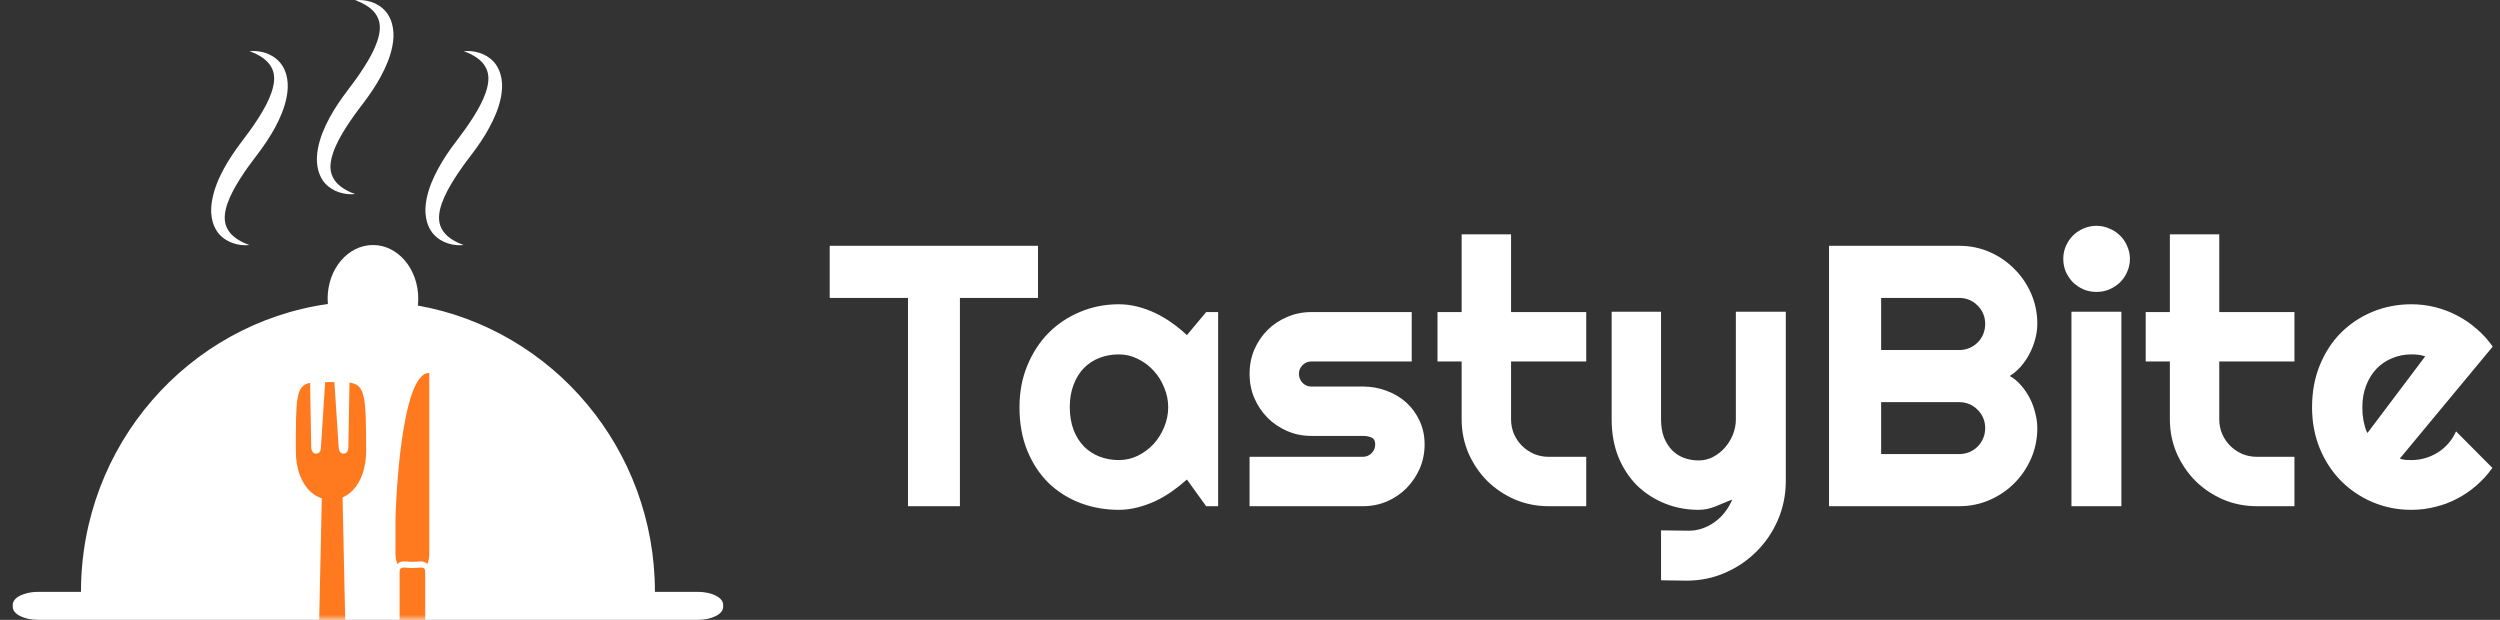
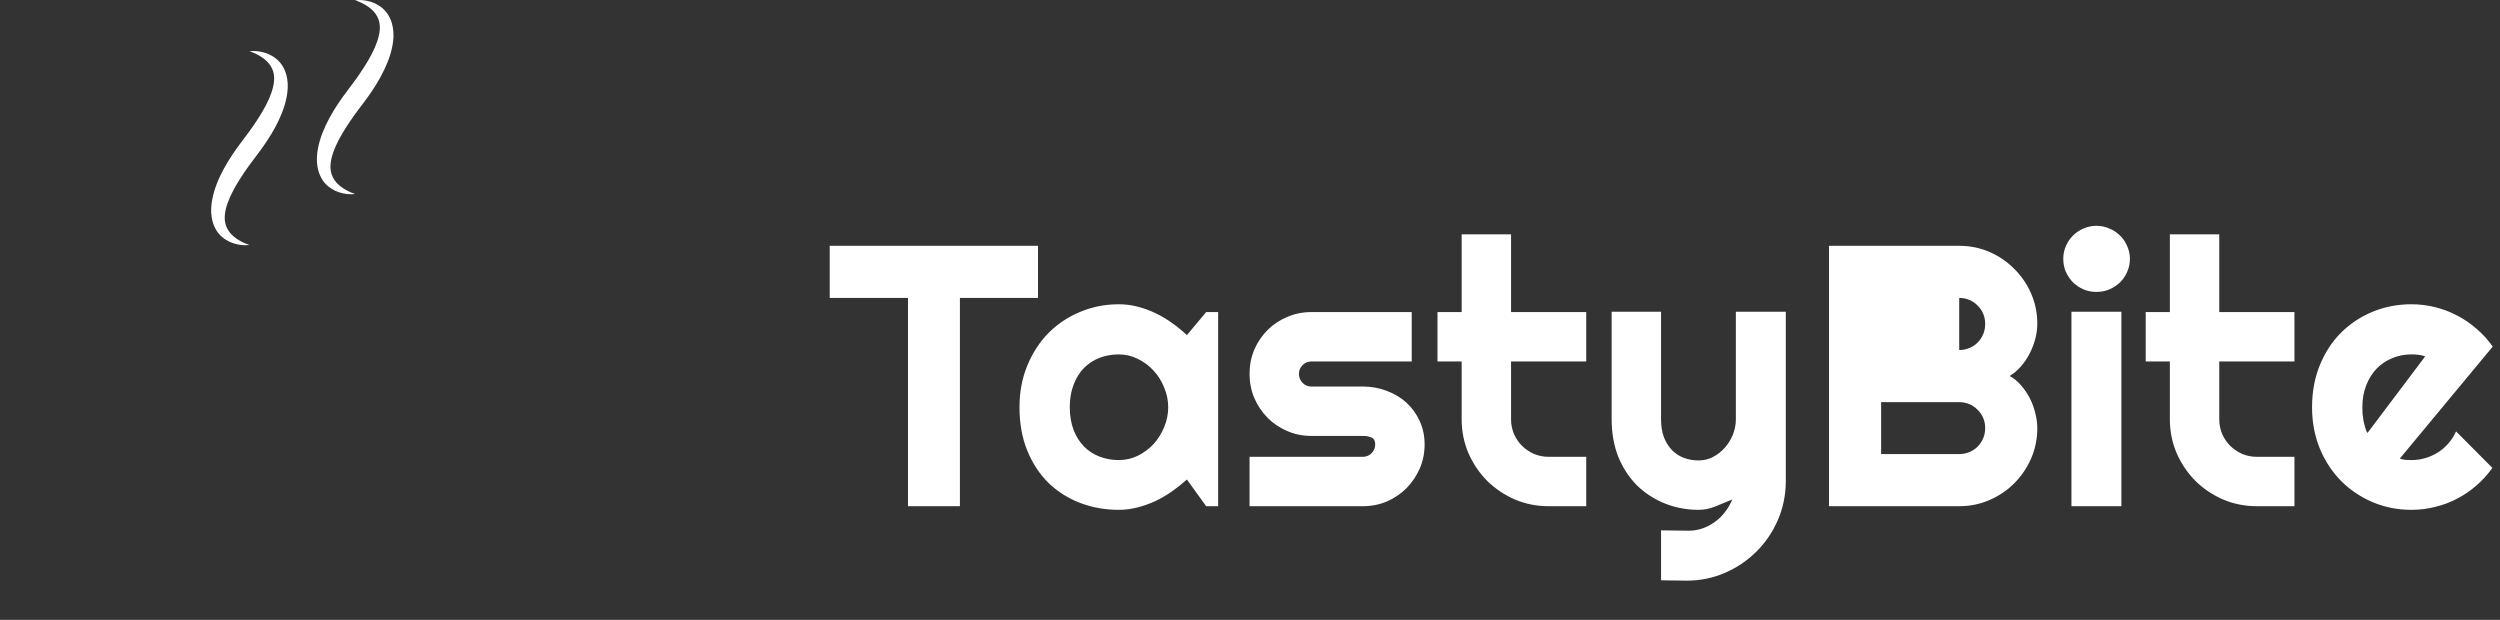
<svg xmlns="http://www.w3.org/2000/svg" width="242" height="60" viewBox="0 0 242 60" fill="none">
  <rect x="0" y="0" width="242" height="60" fill="#333333" stroke="none" />
  <path d="M21.213 22.661C21.614 23.107 22.112 23.4 22.618 23.559C23.124 23.717 23.643 23.778 24.147 23.717C23.207 23.396 22.349 22.848 21.989 22.104C21.614 21.38 21.734 20.53 22.015 19.706C22.307 18.874 22.761 18.062 23.262 17.271C23.766 16.481 24.328 15.706 24.917 14.945C25.531 14.135 26.115 13.281 26.617 12.364C27.111 11.442 27.545 10.463 27.754 9.358C27.853 8.81 27.9 8.229 27.802 7.638C27.713 7.053 27.469 6.461 27.074 6.016C26.679 5.573 26.181 5.278 25.674 5.117C25.166 4.958 24.65 4.903 24.148 4.958C25.084 5.279 25.946 5.831 26.306 6.578C26.68 7.301 26.556 8.146 26.275 8.969C25.984 9.805 25.535 10.617 25.031 11.405C24.528 12.198 23.966 12.969 23.379 13.733C22.765 14.546 22.181 15.395 21.679 16.314C21.184 17.233 20.748 18.218 20.544 19.32C20.441 19.868 20.396 20.454 20.492 21.039C20.586 21.627 20.826 22.214 21.213 22.661Z" fill="white" />
  <path d="M31.449 17.727C31.846 18.166 32.346 18.465 32.851 18.622C33.363 18.783 33.881 18.837 34.38 18.783C33.442 18.461 32.583 17.908 32.225 17.169C31.846 16.439 31.969 15.595 32.253 14.769C32.538 13.937 32.994 13.124 33.495 12.337C34.003 11.544 34.562 10.768 35.151 10.008C35.768 9.198 36.347 8.346 36.851 7.426C37.342 6.508 37.784 5.523 37.989 4.42C38.092 3.872 38.134 3.292 38.035 2.7C37.945 2.118 37.7 1.524 37.31 1.078C36.915 0.636 36.414 0.334 35.91 0.177C35.402 0.022 34.879 -0.036 34.379 0.022C35.315 0.344 36.177 0.895 36.534 1.638C36.909 2.367 36.787 3.206 36.505 4.036C36.215 4.863 35.765 5.681 35.261 6.469C34.758 7.262 34.201 8.033 33.613 8.797C32.996 9.607 32.414 10.461 31.91 11.381C31.42 12.294 30.983 13.28 30.775 14.386C30.676 14.934 30.631 15.517 30.727 16.103C30.819 16.684 31.059 17.281 31.449 17.727Z" fill="white" />
-   <path d="M41.961 22.661C42.358 23.107 42.853 23.4 43.363 23.559C43.87 23.72 44.389 23.778 44.889 23.717C43.953 23.396 43.094 22.848 42.732 22.104C42.358 21.38 42.479 20.53 42.76 19.706C43.052 18.874 43.506 18.062 44.006 17.271C44.512 16.481 45.07 15.706 45.659 14.945C46.278 14.135 46.859 13.281 47.358 12.364C47.853 11.442 48.295 10.463 48.5 9.358C48.601 8.81 48.647 8.229 48.55 7.638C48.454 7.053 48.212 6.461 47.825 6.016C47.426 5.573 46.928 5.278 46.419 5.117C45.91 4.958 45.39 4.903 44.889 4.958C45.826 5.279 46.688 5.831 47.042 6.578C47.423 7.301 47.294 8.146 47.015 8.969C46.726 9.805 46.275 10.617 45.772 11.405C45.266 12.198 44.704 12.969 44.122 13.733C43.503 14.546 42.918 15.395 42.423 16.314C41.924 17.233 41.488 18.218 41.28 19.32C41.181 19.868 41.136 20.454 41.235 21.039C41.326 21.627 41.563 22.214 41.961 22.661Z" fill="white" />
-   <path d="M67.548 57.291H63.397C63.397 43.419 53.482 31.898 40.448 29.579C40.475 29.358 40.486 29.131 40.486 28.904C40.486 26.038 38.525 23.718 36.104 23.718C33.679 23.718 31.715 26.038 31.715 28.904C31.715 29.079 31.726 29.251 31.739 29.426C18.238 31.337 7.839 43.082 7.839 57.291H3.687C2.332 57.291 1.235 57.847 1.235 58.532V58.758C1.235 59.444 2.333 60 3.687 60H67.549C68.903 60 70 59.444 70 58.758V58.532C70 57.847 68.903 57.291 67.548 57.291Z" fill="white" />
  <mask id="mask0_141_1930" style="mask-type:luminance" maskUnits="userSpaceOnUse" x="0" y="23" width="69" height="37">
    <path d="M66.314 57.291H62.162C62.162 43.419 52.248 31.898 39.213 29.579C39.24 29.358 39.251 29.131 39.251 28.904C39.251 26.038 37.29 23.718 34.869 23.718C32.444 23.718 30.48 26.038 30.48 28.904C30.48 29.079 30.491 29.251 30.505 29.426C17.003 31.337 6.604 43.082 6.604 57.291H2.452C1.098 57.291 0 57.847 0 58.532V58.758C0 59.444 1.098 60 2.452 60H66.314C67.668 60 68.765 59.444 68.765 58.758V58.532C68.765 57.847 67.668 57.291 66.314 57.291Z" fill="white" />
  </mask>
  <g mask="url(#mask0_141_1930)">
-     <path d="M33.829 37.035L33.72 43.33C33.72 43.578 33.582 43.899 33.322 43.899H33.182C32.922 43.899 32.784 43.546 32.784 43.292L32.368 36.986C32.261 36.986 32.152 36.986 32.038 36.986C31.84 36.986 31.654 36.985 31.477 36.985L31.061 43.378C31.063 43.609 30.924 43.899 30.664 43.899H30.524C30.264 43.899 30.125 43.547 30.125 43.292L30.018 37.061C28.637 37.325 28.637 38.503 28.637 43.663C28.637 45.403 29.206 46.919 30.222 47.734C30.361 47.845 30.508 47.944 30.663 48.028C30.818 48.111 30.981 48.178 31.15 48.231L30.684 69.929C30.684 70.382 31.477 70.751 31.849 70.751H32.463C32.835 70.751 33.628 70.383 33.628 69.93L33.16 48.15C33.332 48.08 33.492 47.988 33.645 47.886C33.834 47.76 34.009 47.611 34.17 47.442C34.987 46.585 35.44 45.214 35.44 43.663C35.44 38.311 35.355 37.244 33.829 37.035Z" fill="#FF791F" />
-     <path d="M38.283 50.281V53.64C38.283 53.996 38.356 54.325 38.478 54.608C38.683 54.35 38.971 54.346 39.115 54.346C39.219 54.346 39.332 54.356 39.452 54.364C39.578 54.374 39.712 54.384 39.852 54.384H39.987C40.126 54.384 40.261 54.373 40.387 54.364C40.507 54.355 40.62 54.346 40.724 54.346C40.868 54.346 41.157 54.35 41.361 54.608C41.482 54.325 41.555 53.996 41.555 53.64V36.098C38.766 36.045 38.283 49.259 38.283 50.281Z" fill="#FF791F" />
-     <path d="M40.724 54.943C40.627 54.943 40.522 54.951 40.411 54.96C40.277 54.971 40.134 54.98 39.987 54.98H39.852C39.704 54.98 39.562 54.97 39.428 54.96C39.317 54.951 39.212 54.943 39.115 54.943C38.932 54.943 38.821 54.967 38.756 55.062C38.702 55.141 38.679 55.27 38.679 55.483V68.758C38.679 69.692 39.206 70.453 39.852 70.453H39.987C40.634 70.453 41.159 69.693 41.159 68.758V55.483C41.159 55.27 41.137 55.141 41.083 55.062C41.018 54.967 40.908 54.943 40.724 54.943Z" fill="#FF791F" />
-   </g>
-   <path d="M92.92 49H87.893V28.838H80.316V23.793H100.479V28.838H92.92V49ZM117.916 49H116.756L114.893 46.416C114.436 46.826 113.949 47.213 113.434 47.576C112.93 47.928 112.396 48.238 111.834 48.508C111.271 48.766 110.691 48.971 110.094 49.123C109.508 49.275 108.91 49.352 108.301 49.352C106.977 49.352 105.729 49.129 104.557 48.684C103.396 48.238 102.377 47.594 101.498 46.75C100.631 45.895 99.945 44.852 99.441 43.621C98.938 42.391 98.686 40.99 98.686 39.42C98.686 37.955 98.938 36.613 99.441 35.395C99.945 34.164 100.631 33.109 101.498 32.23C102.377 31.352 103.396 30.672 104.557 30.191C105.729 29.699 106.977 29.453 108.301 29.453C108.91 29.453 109.514 29.529 110.111 29.682C110.709 29.834 111.289 30.045 111.852 30.314C112.414 30.584 112.947 30.9 113.451 31.264C113.967 31.627 114.447 32.02 114.893 32.441L116.756 30.209H117.916V49ZM113.082 39.42C113.082 38.764 112.953 38.131 112.695 37.522C112.449 36.9 112.109 36.355 111.676 35.887C111.242 35.406 110.732 35.025 110.146 34.744C109.572 34.451 108.957 34.305 108.301 34.305C107.645 34.305 107.023 34.416 106.438 34.639C105.863 34.861 105.359 35.19 104.926 35.623C104.504 36.057 104.17 36.596 103.924 37.24C103.678 37.873 103.555 38.6 103.555 39.42C103.555 40.24 103.678 40.973 103.924 41.617C104.17 42.25 104.504 42.783 104.926 43.217C105.359 43.65 105.863 43.978 106.438 44.201C107.023 44.424 107.645 44.535 108.301 44.535C108.957 44.535 109.572 44.395 110.146 44.113C110.732 43.82 111.242 43.44 111.676 42.971C112.109 42.49 112.449 41.945 112.695 41.336C112.953 40.715 113.082 40.076 113.082 39.42ZM131.926 49H120.957V44.219H131.926C132.254 44.219 132.535 44.102 132.77 43.867C133.004 43.633 133.121 43.352 133.121 43.023C133.121 42.684 133.004 42.461 132.77 42.355C132.535 42.25 132.254 42.197 131.926 42.197H126.934C126.102 42.197 125.322 42.039 124.596 41.723C123.869 41.406 123.236 40.978 122.697 40.44C122.158 39.889 121.73 39.25 121.414 38.523C121.109 37.797 120.957 37.018 120.957 36.185C120.957 35.353 121.109 34.574 121.414 33.848C121.73 33.121 122.158 32.488 122.697 31.949C123.236 31.41 123.869 30.988 124.596 30.684C125.322 30.367 126.102 30.209 126.934 30.209H136.654V34.99H126.934C126.605 34.99 126.324 35.107 126.09 35.342C125.855 35.576 125.738 35.857 125.738 36.185C125.738 36.525 125.855 36.818 126.09 37.065C126.324 37.299 126.605 37.416 126.934 37.416H131.926C132.746 37.416 133.52 37.557 134.246 37.838C134.973 38.107 135.605 38.488 136.145 38.98C136.684 39.473 137.111 40.065 137.428 40.756C137.744 41.447 137.902 42.203 137.902 43.023C137.902 43.855 137.744 44.635 137.428 45.361C137.111 46.076 136.684 46.709 136.145 47.26C135.605 47.799 134.973 48.227 134.246 48.543C133.52 48.848 132.746 49 131.926 49ZM149.908 49C148.748 49 147.658 48.783 146.639 48.35C145.619 47.904 144.723 47.301 143.949 46.539C143.188 45.766 142.584 44.869 142.139 43.85C141.705 42.83 141.488 41.74 141.488 40.58V34.99H139.15V30.209H141.488V22.686H146.27V30.209H153.547V34.99H146.27V40.58C146.27 41.084 146.363 41.559 146.551 42.004C146.738 42.438 146.996 42.818 147.324 43.147C147.652 43.475 148.039 43.738 148.484 43.938C148.93 44.125 149.404 44.219 149.908 44.219H153.547V49H149.908ZM160.789 56.172V51.338L163.461 51.373C163.93 51.373 164.381 51.297 164.814 51.145C165.248 50.992 165.646 50.781 166.01 50.512C166.385 50.242 166.713 49.92 166.994 49.545C167.275 49.182 167.504 48.783 167.68 48.35C167.152 48.572 166.613 48.795 166.062 49.018C165.523 49.24 164.979 49.352 164.428 49.352C163.268 49.352 162.178 49.147 161.158 48.736C160.139 48.326 159.242 47.746 158.469 46.996C157.707 46.234 157.104 45.315 156.658 44.236C156.225 43.147 156.008 41.928 156.008 40.58V30.174H160.789V40.58C160.789 41.248 160.883 41.834 161.07 42.338C161.27 42.83 161.533 43.246 161.861 43.586C162.189 43.914 162.57 44.16 163.004 44.324C163.449 44.488 163.924 44.57 164.428 44.57C164.92 44.57 165.383 44.459 165.816 44.236C166.262 44.002 166.648 43.697 166.977 43.322C167.305 42.947 167.562 42.525 167.75 42.057C167.938 41.576 168.031 41.084 168.031 40.58V30.174H172.865V46.627C172.854 47.951 172.596 49.193 172.092 50.353C171.588 51.514 170.896 52.527 170.018 53.395C169.15 54.262 168.137 54.947 166.977 55.451C165.816 55.955 164.574 56.207 163.25 56.207L160.789 56.172ZM197.211 41.441C197.211 42.484 197.012 43.463 196.613 44.377C196.215 45.291 195.67 46.094 194.979 46.785C194.299 47.465 193.502 48.004 192.588 48.402C191.674 48.801 190.695 49 189.652 49H177.049V23.793H189.652C190.695 23.793 191.674 23.992 192.588 24.391C193.502 24.789 194.299 25.334 194.979 26.025C195.67 26.705 196.215 27.502 196.613 28.416C197.012 29.33 197.211 30.309 197.211 31.352C197.211 31.82 197.146 32.301 197.018 32.793C196.889 33.285 196.707 33.76 196.473 34.217C196.238 34.674 195.957 35.09 195.629 35.465C195.301 35.84 194.938 36.15 194.539 36.397C194.949 36.619 195.318 36.924 195.646 37.31C195.975 37.685 196.256 38.102 196.49 38.559C196.725 39.016 196.9 39.496 197.018 40C197.146 40.492 197.211 40.973 197.211 41.441ZM182.094 43.955H189.652C190.004 43.955 190.332 43.891 190.637 43.762C190.941 43.633 191.205 43.457 191.428 43.234C191.662 43 191.844 42.73 191.973 42.426C192.102 42.121 192.166 41.793 192.166 41.441C192.166 41.09 192.102 40.762 191.973 40.457C191.844 40.152 191.662 39.889 191.428 39.666C191.205 39.432 190.941 39.25 190.637 39.121C190.332 38.992 190.004 38.928 189.652 38.928H182.094V43.955ZM182.094 33.883H189.652C190.004 33.883 190.332 33.818 190.637 33.69C190.941 33.56 191.205 33.385 191.428 33.162C191.662 32.928 191.844 32.658 191.973 32.353C192.102 32.037 192.166 31.703 192.166 31.352C192.166 31 192.102 30.672 191.973 30.367C191.844 30.062 191.662 29.799 191.428 29.576C191.205 29.342 190.941 29.16 190.637 29.031C190.332 28.902 190.004 28.838 189.652 28.838H182.094V33.883ZM206.176 25.059C206.176 25.504 206.088 25.92 205.912 26.307C205.748 26.693 205.52 27.033 205.227 27.326C204.934 27.607 204.588 27.836 204.189 28.012C203.803 28.176 203.387 28.258 202.941 28.258C202.496 28.258 202.074 28.176 201.676 28.012C201.289 27.836 200.949 27.607 200.656 27.326C200.375 27.033 200.146 26.693 199.971 26.307C199.807 25.92 199.725 25.504 199.725 25.059C199.725 24.625 199.807 24.215 199.971 23.828C200.146 23.43 200.375 23.09 200.656 22.809C200.949 22.516 201.289 22.287 201.676 22.123C202.074 21.947 202.496 21.859 202.941 21.859C203.387 21.859 203.803 21.947 204.189 22.123C204.588 22.287 204.934 22.516 205.227 22.809C205.52 23.09 205.748 23.43 205.912 23.828C206.088 24.215 206.176 24.625 206.176 25.059ZM205.35 49H200.516V30.174H205.35V49ZM218.463 49C217.303 49 216.213 48.783 215.193 48.35C214.174 47.904 213.277 47.301 212.504 46.539C211.742 45.766 211.139 44.869 210.693 43.85C210.26 42.83 210.043 41.74 210.043 40.58V34.99H207.705V30.209H210.043V22.686H214.824V30.209H222.102V34.99H214.824V40.58C214.824 41.084 214.918 41.559 215.105 42.004C215.293 42.438 215.551 42.818 215.879 43.147C216.207 43.475 216.594 43.738 217.039 43.938C217.484 44.125 217.959 44.219 218.463 44.219H222.102V49H218.463ZM232.297 44.395C232.484 44.453 232.672 44.494 232.859 44.518C233.047 44.529 233.234 44.535 233.422 44.535C233.891 44.535 234.342 44.471 234.775 44.342C235.209 44.213 235.613 44.031 235.988 43.797C236.375 43.551 236.715 43.258 237.008 42.918C237.312 42.566 237.559 42.18 237.746 41.758L241.262 45.291C240.816 45.924 240.301 46.492 239.715 46.996C239.141 47.5 238.514 47.928 237.834 48.279C237.166 48.631 236.457 48.895 235.707 49.07C234.969 49.258 234.207 49.352 233.422 49.352C232.098 49.352 230.85 49.105 229.678 48.613C228.518 48.121 227.498 47.435 226.619 46.557C225.752 45.678 225.066 44.635 224.562 43.428C224.059 42.209 223.807 40.873 223.807 39.42C223.807 37.932 224.059 36.572 224.562 35.342C225.066 34.111 225.752 33.062 226.619 32.195C227.498 31.328 228.518 30.654 229.678 30.174C230.85 29.693 232.098 29.453 233.422 29.453C234.207 29.453 234.975 29.547 235.725 29.734C236.475 29.922 237.184 30.191 237.852 30.543C238.531 30.895 239.164 31.328 239.75 31.844C240.336 32.348 240.852 32.916 241.297 33.549L232.297 44.395ZM234.758 34.498C234.535 34.416 234.312 34.363 234.09 34.34C233.879 34.316 233.656 34.305 233.422 34.305C232.766 34.305 232.145 34.428 231.559 34.674C230.984 34.908 230.48 35.248 230.047 35.693C229.625 36.139 229.291 36.678 229.045 37.31C228.799 37.932 228.676 38.635 228.676 39.42C228.676 39.596 228.682 39.795 228.693 40.018C228.717 40.24 228.746 40.469 228.781 40.703C228.828 40.926 228.881 41.143 228.939 41.353C228.998 41.565 229.074 41.752 229.168 41.916L234.758 34.498Z" fill="white" />
+     </g>
+   <path d="M92.92 49H87.893V28.838H80.316V23.793H100.479V28.838H92.92V49ZM117.916 49H116.756L114.893 46.416C114.436 46.826 113.949 47.213 113.434 47.576C112.93 47.928 112.396 48.238 111.834 48.508C111.271 48.766 110.691 48.971 110.094 49.123C109.508 49.275 108.91 49.352 108.301 49.352C106.977 49.352 105.729 49.129 104.557 48.684C103.396 48.238 102.377 47.594 101.498 46.75C100.631 45.895 99.945 44.852 99.441 43.621C98.938 42.391 98.686 40.99 98.686 39.42C98.686 37.955 98.938 36.613 99.441 35.395C99.945 34.164 100.631 33.109 101.498 32.23C102.377 31.352 103.396 30.672 104.557 30.191C105.729 29.699 106.977 29.453 108.301 29.453C108.91 29.453 109.514 29.529 110.111 29.682C110.709 29.834 111.289 30.045 111.852 30.314C112.414 30.584 112.947 30.9 113.451 31.264C113.967 31.627 114.447 32.02 114.893 32.441L116.756 30.209H117.916V49ZM113.082 39.42C113.082 38.764 112.953 38.131 112.695 37.522C112.449 36.9 112.109 36.355 111.676 35.887C111.242 35.406 110.732 35.025 110.146 34.744C109.572 34.451 108.957 34.305 108.301 34.305C107.645 34.305 107.023 34.416 106.438 34.639C105.863 34.861 105.359 35.19 104.926 35.623C104.504 36.057 104.17 36.596 103.924 37.24C103.678 37.873 103.555 38.6 103.555 39.42C103.555 40.24 103.678 40.973 103.924 41.617C104.17 42.25 104.504 42.783 104.926 43.217C105.359 43.65 105.863 43.978 106.438 44.201C107.023 44.424 107.645 44.535 108.301 44.535C108.957 44.535 109.572 44.395 110.146 44.113C110.732 43.82 111.242 43.44 111.676 42.971C112.109 42.49 112.449 41.945 112.695 41.336C112.953 40.715 113.082 40.076 113.082 39.42ZM131.926 49H120.957V44.219H131.926C132.254 44.219 132.535 44.102 132.77 43.867C133.004 43.633 133.121 43.352 133.121 43.023C133.121 42.684 133.004 42.461 132.77 42.355C132.535 42.25 132.254 42.197 131.926 42.197H126.934C126.102 42.197 125.322 42.039 124.596 41.723C123.869 41.406 123.236 40.978 122.697 40.44C122.158 39.889 121.73 39.25 121.414 38.523C121.109 37.797 120.957 37.018 120.957 36.185C120.957 35.353 121.109 34.574 121.414 33.848C121.73 33.121 122.158 32.488 122.697 31.949C123.236 31.41 123.869 30.988 124.596 30.684C125.322 30.367 126.102 30.209 126.934 30.209H136.654V34.99H126.934C126.605 34.99 126.324 35.107 126.09 35.342C125.855 35.576 125.738 35.857 125.738 36.185C125.738 36.525 125.855 36.818 126.09 37.065C126.324 37.299 126.605 37.416 126.934 37.416H131.926C132.746 37.416 133.52 37.557 134.246 37.838C134.973 38.107 135.605 38.488 136.145 38.98C136.684 39.473 137.111 40.065 137.428 40.756C137.744 41.447 137.902 42.203 137.902 43.023C137.902 43.855 137.744 44.635 137.428 45.361C137.111 46.076 136.684 46.709 136.145 47.26C135.605 47.799 134.973 48.227 134.246 48.543C133.52 48.848 132.746 49 131.926 49ZM149.908 49C148.748 49 147.658 48.783 146.639 48.35C145.619 47.904 144.723 47.301 143.949 46.539C143.188 45.766 142.584 44.869 142.139 43.85C141.705 42.83 141.488 41.74 141.488 40.58V34.99H139.15V30.209H141.488V22.686H146.27V30.209H153.547V34.99H146.27V40.58C146.27 41.084 146.363 41.559 146.551 42.004C146.738 42.438 146.996 42.818 147.324 43.147C147.652 43.475 148.039 43.738 148.484 43.938C148.93 44.125 149.404 44.219 149.908 44.219H153.547V49H149.908ZM160.789 56.172V51.338L163.461 51.373C163.93 51.373 164.381 51.297 164.814 51.145C165.248 50.992 165.646 50.781 166.01 50.512C166.385 50.242 166.713 49.92 166.994 49.545C167.275 49.182 167.504 48.783 167.68 48.35C167.152 48.572 166.613 48.795 166.062 49.018C165.523 49.24 164.979 49.352 164.428 49.352C163.268 49.352 162.178 49.147 161.158 48.736C160.139 48.326 159.242 47.746 158.469 46.996C157.707 46.234 157.104 45.315 156.658 44.236C156.225 43.147 156.008 41.928 156.008 40.58V30.174H160.789V40.58C160.789 41.248 160.883 41.834 161.07 42.338C161.27 42.83 161.533 43.246 161.861 43.586C162.189 43.914 162.57 44.16 163.004 44.324C163.449 44.488 163.924 44.57 164.428 44.57C164.92 44.57 165.383 44.459 165.816 44.236C166.262 44.002 166.648 43.697 166.977 43.322C167.305 42.947 167.562 42.525 167.75 42.057C167.938 41.576 168.031 41.084 168.031 40.58V30.174H172.865V46.627C172.854 47.951 172.596 49.193 172.092 50.353C171.588 51.514 170.896 52.527 170.018 53.395C169.15 54.262 168.137 54.947 166.977 55.451C165.816 55.955 164.574 56.207 163.25 56.207L160.789 56.172ZM197.211 41.441C197.211 42.484 197.012 43.463 196.613 44.377C196.215 45.291 195.67 46.094 194.979 46.785C194.299 47.465 193.502 48.004 192.588 48.402C191.674 48.801 190.695 49 189.652 49H177.049V23.793H189.652C190.695 23.793 191.674 23.992 192.588 24.391C193.502 24.789 194.299 25.334 194.979 26.025C195.67 26.705 196.215 27.502 196.613 28.416C197.012 29.33 197.211 30.309 197.211 31.352C197.211 31.82 197.146 32.301 197.018 32.793C196.889 33.285 196.707 33.76 196.473 34.217C196.238 34.674 195.957 35.09 195.629 35.465C195.301 35.84 194.938 36.15 194.539 36.397C194.949 36.619 195.318 36.924 195.646 37.31C195.975 37.685 196.256 38.102 196.49 38.559C196.725 39.016 196.9 39.496 197.018 40C197.146 40.492 197.211 40.973 197.211 41.441ZM182.094 43.955H189.652C190.004 43.955 190.332 43.891 190.637 43.762C190.941 43.633 191.205 43.457 191.428 43.234C191.662 43 191.844 42.73 191.973 42.426C192.102 42.121 192.166 41.793 192.166 41.441C192.166 41.09 192.102 40.762 191.973 40.457C191.844 40.152 191.662 39.889 191.428 39.666C191.205 39.432 190.941 39.25 190.637 39.121C190.332 38.992 190.004 38.928 189.652 38.928H182.094V43.955ZM182.094 33.883H189.652C190.004 33.883 190.332 33.818 190.637 33.69C190.941 33.56 191.205 33.385 191.428 33.162C191.662 32.928 191.844 32.658 191.973 32.353C192.102 32.037 192.166 31.703 192.166 31.352C192.166 31 192.102 30.672 191.973 30.367C191.844 30.062 191.662 29.799 191.428 29.576C191.205 29.342 190.941 29.16 190.637 29.031C190.332 28.902 190.004 28.838 189.652 28.838V33.883ZM206.176 25.059C206.176 25.504 206.088 25.92 205.912 26.307C205.748 26.693 205.52 27.033 205.227 27.326C204.934 27.607 204.588 27.836 204.189 28.012C203.803 28.176 203.387 28.258 202.941 28.258C202.496 28.258 202.074 28.176 201.676 28.012C201.289 27.836 200.949 27.607 200.656 27.326C200.375 27.033 200.146 26.693 199.971 26.307C199.807 25.92 199.725 25.504 199.725 25.059C199.725 24.625 199.807 24.215 199.971 23.828C200.146 23.43 200.375 23.09 200.656 22.809C200.949 22.516 201.289 22.287 201.676 22.123C202.074 21.947 202.496 21.859 202.941 21.859C203.387 21.859 203.803 21.947 204.189 22.123C204.588 22.287 204.934 22.516 205.227 22.809C205.52 23.09 205.748 23.43 205.912 23.828C206.088 24.215 206.176 24.625 206.176 25.059ZM205.35 49H200.516V30.174H205.35V49ZM218.463 49C217.303 49 216.213 48.783 215.193 48.35C214.174 47.904 213.277 47.301 212.504 46.539C211.742 45.766 211.139 44.869 210.693 43.85C210.26 42.83 210.043 41.74 210.043 40.58V34.99H207.705V30.209H210.043V22.686H214.824V30.209H222.102V34.99H214.824V40.58C214.824 41.084 214.918 41.559 215.105 42.004C215.293 42.438 215.551 42.818 215.879 43.147C216.207 43.475 216.594 43.738 217.039 43.938C217.484 44.125 217.959 44.219 218.463 44.219H222.102V49H218.463ZM232.297 44.395C232.484 44.453 232.672 44.494 232.859 44.518C233.047 44.529 233.234 44.535 233.422 44.535C233.891 44.535 234.342 44.471 234.775 44.342C235.209 44.213 235.613 44.031 235.988 43.797C236.375 43.551 236.715 43.258 237.008 42.918C237.312 42.566 237.559 42.18 237.746 41.758L241.262 45.291C240.816 45.924 240.301 46.492 239.715 46.996C239.141 47.5 238.514 47.928 237.834 48.279C237.166 48.631 236.457 48.895 235.707 49.07C234.969 49.258 234.207 49.352 233.422 49.352C232.098 49.352 230.85 49.105 229.678 48.613C228.518 48.121 227.498 47.435 226.619 46.557C225.752 45.678 225.066 44.635 224.562 43.428C224.059 42.209 223.807 40.873 223.807 39.42C223.807 37.932 224.059 36.572 224.562 35.342C225.066 34.111 225.752 33.062 226.619 32.195C227.498 31.328 228.518 30.654 229.678 30.174C230.85 29.693 232.098 29.453 233.422 29.453C234.207 29.453 234.975 29.547 235.725 29.734C236.475 29.922 237.184 30.191 237.852 30.543C238.531 30.895 239.164 31.328 239.75 31.844C240.336 32.348 240.852 32.916 241.297 33.549L232.297 44.395ZM234.758 34.498C234.535 34.416 234.312 34.363 234.09 34.34C233.879 34.316 233.656 34.305 233.422 34.305C232.766 34.305 232.145 34.428 231.559 34.674C230.984 34.908 230.48 35.248 230.047 35.693C229.625 36.139 229.291 36.678 229.045 37.31C228.799 37.932 228.676 38.635 228.676 39.42C228.676 39.596 228.682 39.795 228.693 40.018C228.717 40.24 228.746 40.469 228.781 40.703C228.828 40.926 228.881 41.143 228.939 41.353C228.998 41.565 229.074 41.752 229.168 41.916L234.758 34.498Z" fill="white" />
</svg>